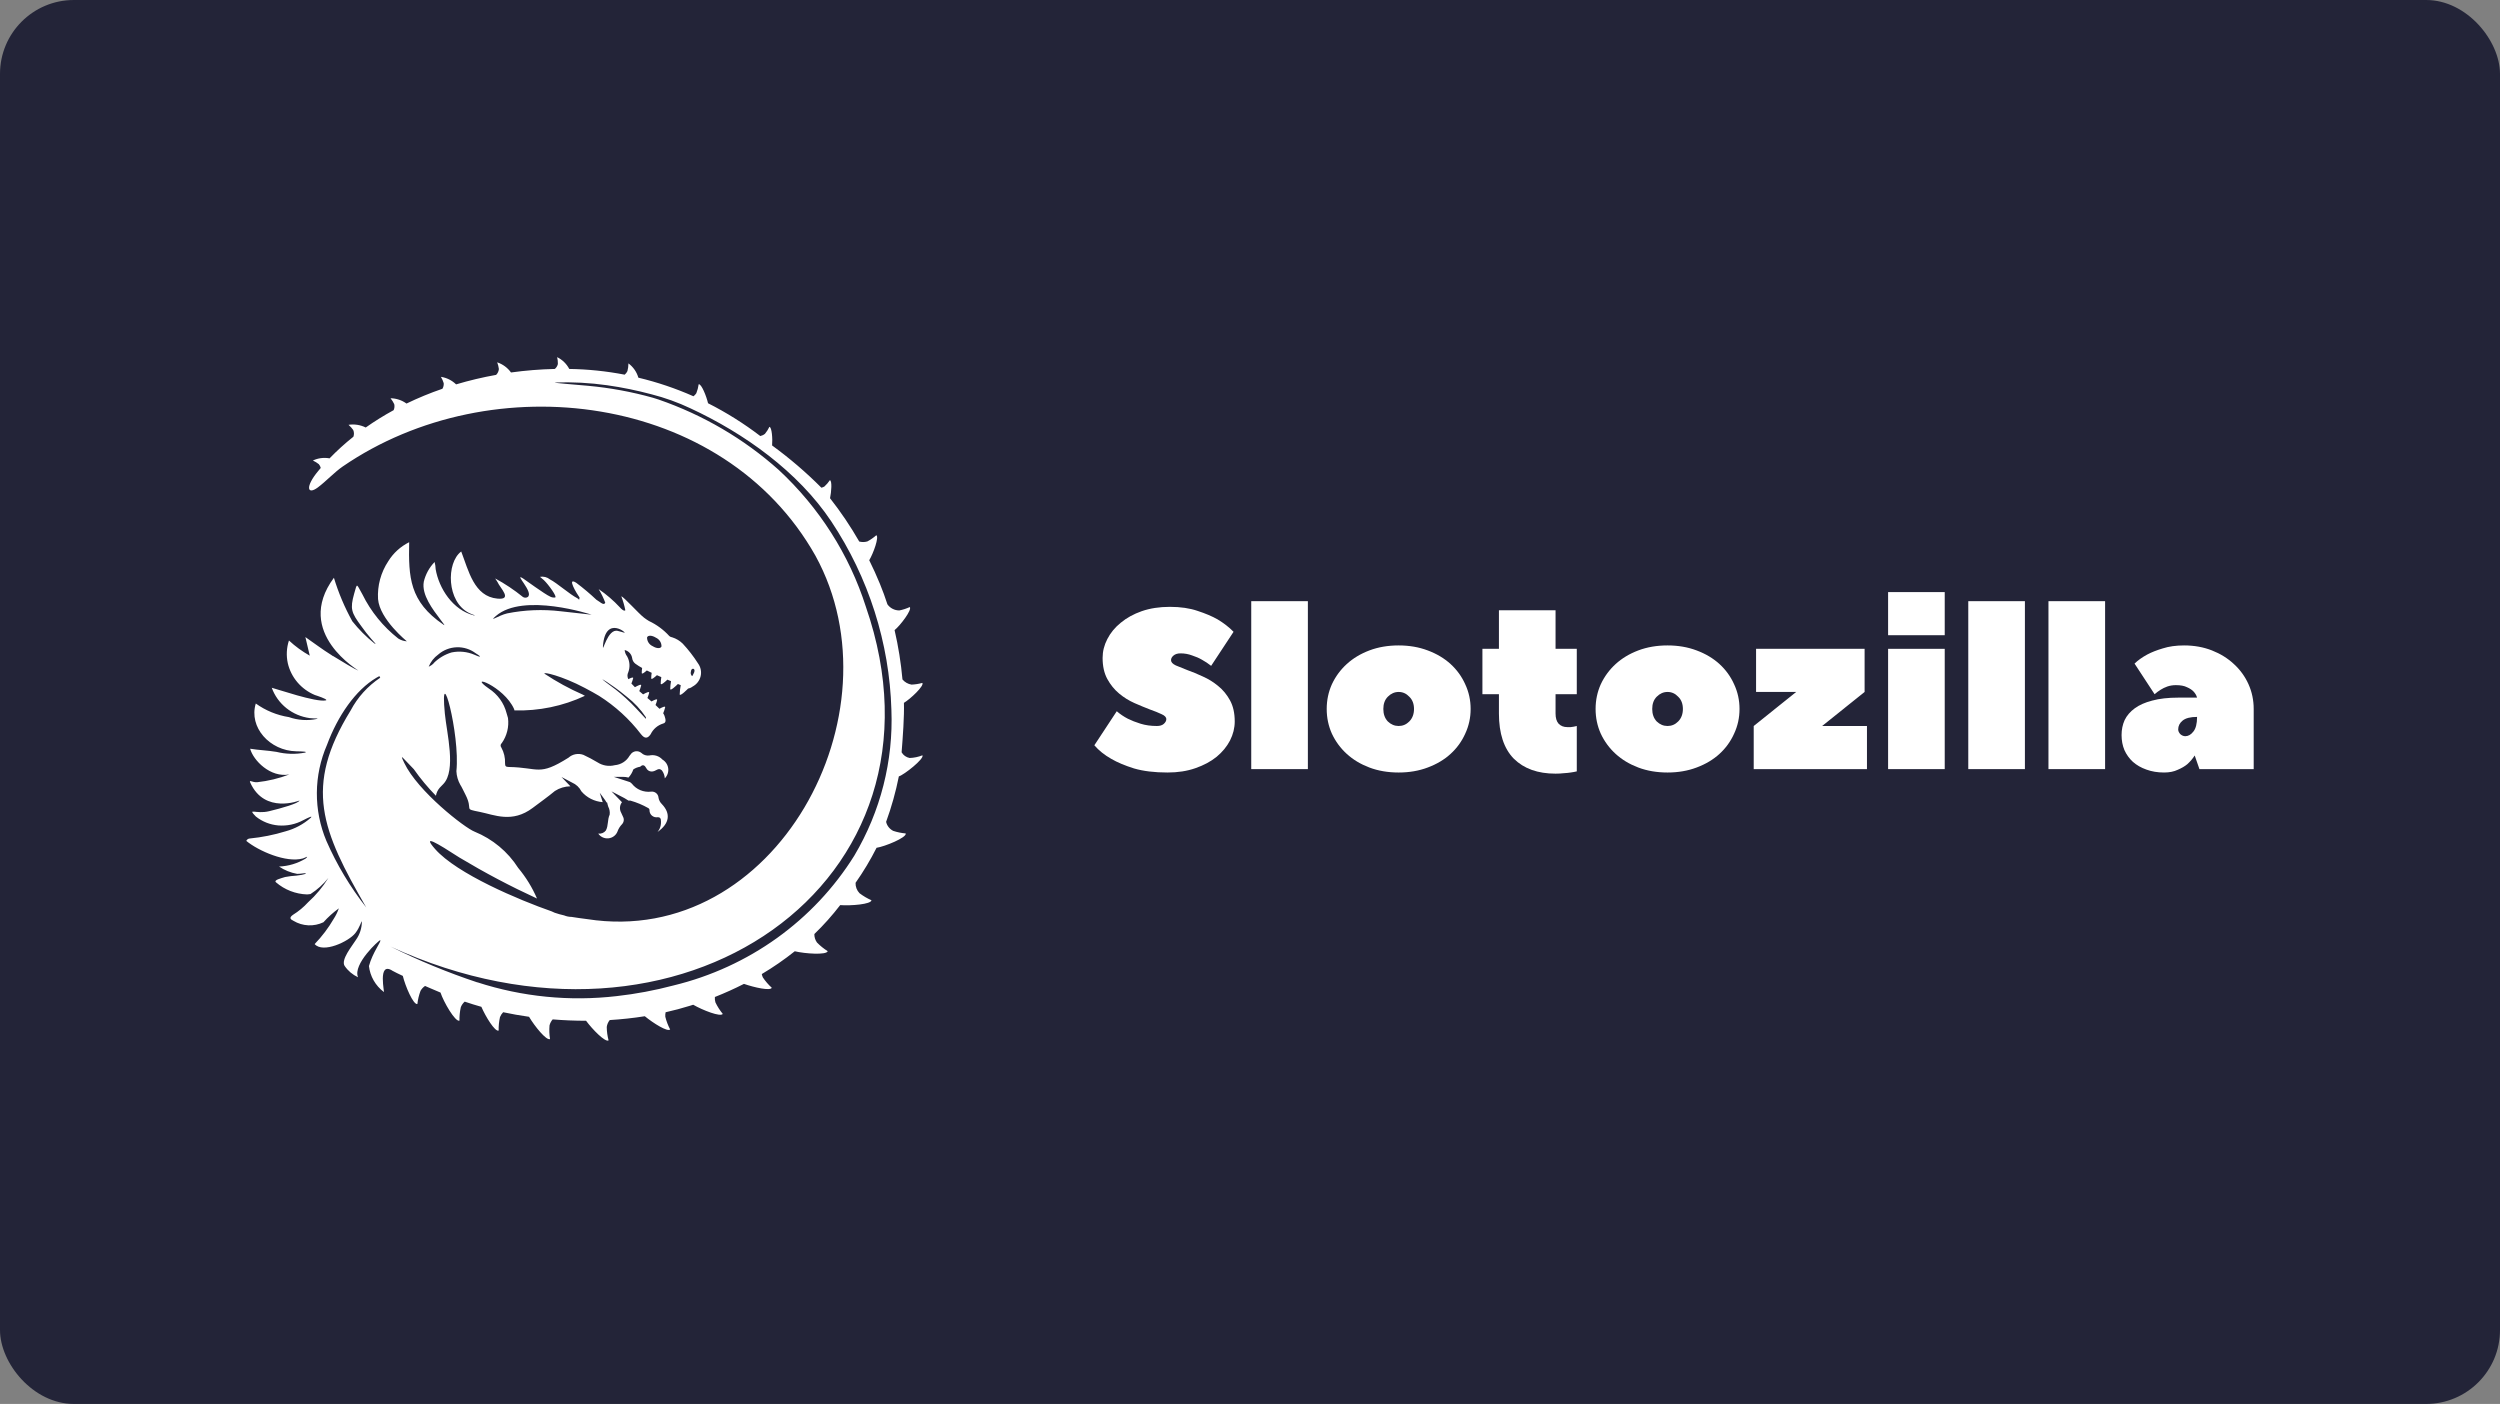
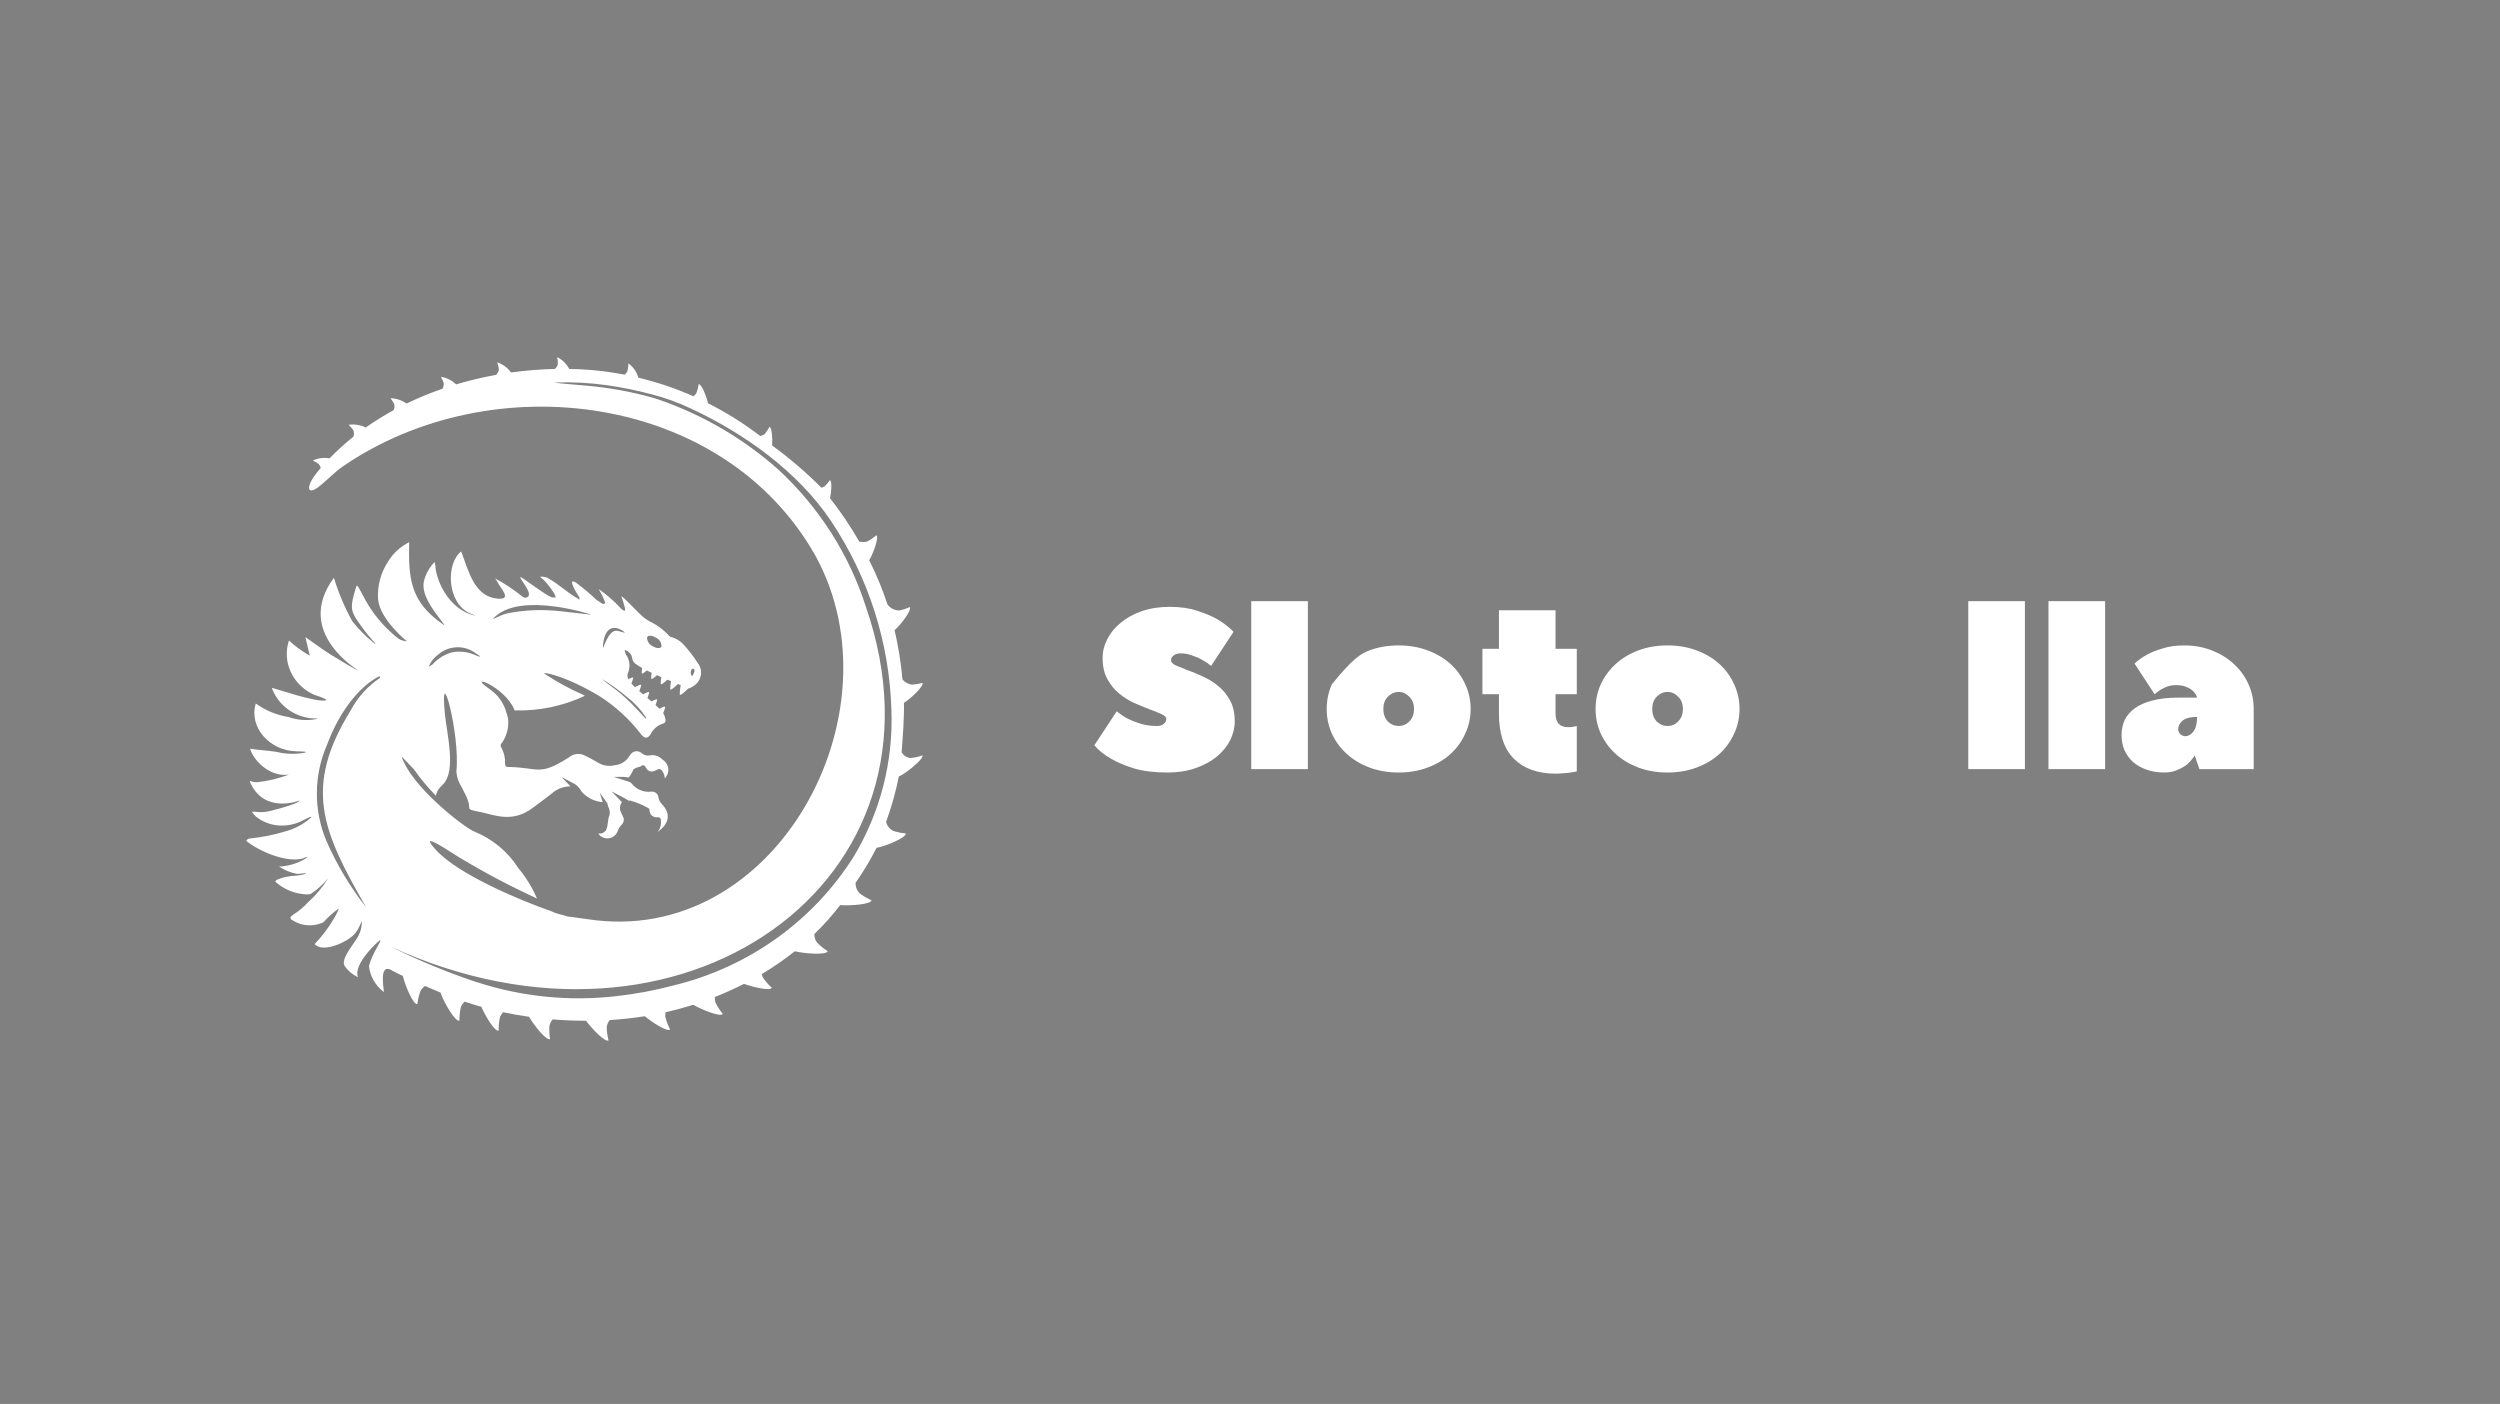
<svg xmlns="http://www.w3.org/2000/svg" width="406" height="228" viewBox="0 0 406 228" fill="none">
  <rect x="0" y="0" width="406" height="228" fill="#808080" stroke="none" />
-   <rect width="406" height="228" rx="12" fill="#232438" />
  <path d="M187.876 117.901C188.361 117.901 188.732 117.79 188.987 117.569C189.268 117.324 189.408 117.066 189.408 116.795C189.408 116.476 189.153 116.206 188.642 115.984C188.131 115.739 187.493 115.481 186.726 115.211C185.96 114.916 185.13 114.572 184.236 114.179C183.342 113.785 182.511 113.269 181.745 112.631C180.979 111.992 180.34 111.206 179.829 110.272C179.318 109.338 179.063 108.196 179.063 106.844C179.063 105.788 179.318 104.768 179.829 103.785C180.34 102.778 181.068 101.893 182.013 101.132C182.959 100.345 184.095 99.719 185.424 99.252C186.777 98.785 188.297 98.552 189.983 98.552C191.72 98.552 193.227 98.773 194.505 99.215C195.782 99.633 196.855 100.088 197.723 100.579C198.745 101.193 199.613 101.869 200.329 102.606L196.689 108.134C196.229 107.766 195.731 107.434 195.194 107.139C194.734 106.869 194.198 106.635 193.585 106.439C192.997 106.218 192.372 106.107 191.707 106.107C191.222 106.107 190.839 106.23 190.558 106.476C190.303 106.697 190.175 106.943 190.175 107.213C190.175 107.532 190.43 107.815 190.941 108.061C191.452 108.282 192.091 108.54 192.857 108.835C193.623 109.105 194.453 109.449 195.348 109.866C196.242 110.26 197.072 110.776 197.838 111.414C198.604 112.029 199.243 112.803 199.754 113.736C200.265 114.67 200.52 115.812 200.52 117.164C200.52 118.22 200.265 119.252 199.754 120.26C199.243 121.243 198.515 122.127 197.57 122.913C196.625 123.675 195.475 124.289 194.121 124.756C192.793 125.223 191.286 125.456 189.6 125.456C187.48 125.456 185.666 125.235 184.159 124.793C182.678 124.326 181.451 123.81 180.481 123.245C179.357 122.606 178.437 121.869 177.722 121.034L181.362 115.505C181.898 115.972 182.499 116.378 183.163 116.722C183.75 117.016 184.44 117.287 185.232 117.532C186.024 117.778 186.905 117.901 187.876 117.901Z" fill="white" />
  <path d="M203.202 97.63H212.398V124.904H203.202V97.63Z" fill="white" />
-   <path d="M215.458 115.137C215.458 113.712 215.739 112.373 216.301 111.12C216.888 109.866 217.693 108.773 218.715 107.839C219.736 106.906 220.963 106.169 222.393 105.628C223.824 105.088 225.407 104.817 227.144 104.817C228.856 104.817 230.427 105.088 231.857 105.628C233.313 106.169 234.552 106.906 235.574 107.839C236.596 108.773 237.388 109.866 237.95 111.12C238.537 112.373 238.831 113.712 238.831 115.137C238.831 116.562 238.537 117.901 237.95 119.154C237.388 120.407 236.596 121.501 235.574 122.434C234.552 123.368 233.313 124.105 231.857 124.646C230.427 125.186 228.856 125.456 227.144 125.456C225.407 125.456 223.824 125.186 222.393 124.646C220.963 124.105 219.736 123.368 218.715 122.434C217.693 121.501 216.888 120.407 216.301 119.154C215.739 117.901 215.458 116.562 215.458 115.137ZM229.635 115.137C229.635 114.301 229.379 113.638 228.869 113.147C228.383 112.631 227.808 112.373 227.144 112.373C226.48 112.373 225.893 112.631 225.382 113.147C224.896 113.638 224.654 114.301 224.654 115.137C224.654 115.972 224.896 116.648 225.382 117.164C225.893 117.655 226.48 117.901 227.144 117.901C227.808 117.901 228.383 117.655 228.869 117.164C229.379 116.648 229.635 115.972 229.635 115.137Z" fill="white" />
+   <path d="M215.458 115.137C215.458 113.712 215.739 112.373 216.301 111.12C219.736 106.906 220.963 106.169 222.393 105.628C223.824 105.088 225.407 104.817 227.144 104.817C228.856 104.817 230.427 105.088 231.857 105.628C233.313 106.169 234.552 106.906 235.574 107.839C236.596 108.773 237.388 109.866 237.95 111.12C238.537 112.373 238.831 113.712 238.831 115.137C238.831 116.562 238.537 117.901 237.95 119.154C237.388 120.407 236.596 121.501 235.574 122.434C234.552 123.368 233.313 124.105 231.857 124.646C230.427 125.186 228.856 125.456 227.144 125.456C225.407 125.456 223.824 125.186 222.393 124.646C220.963 124.105 219.736 123.368 218.715 122.434C217.693 121.501 216.888 120.407 216.301 119.154C215.739 117.901 215.458 116.562 215.458 115.137ZM229.635 115.137C229.635 114.301 229.379 113.638 228.869 113.147C228.383 112.631 227.808 112.373 227.144 112.373C226.48 112.373 225.893 112.631 225.382 113.147C224.896 113.638 224.654 114.301 224.654 115.137C224.654 115.972 224.896 116.648 225.382 117.164C225.893 117.655 226.48 117.901 227.144 117.901C227.808 117.901 228.383 117.655 228.869 117.164C229.379 116.648 229.635 115.972 229.635 115.137Z" fill="white" />
  <path d="M240.744 112.741V105.37H243.426V99.105H252.622V105.37H256.07V112.741H252.622V115.874C252.622 116.611 252.788 117.164 253.12 117.532C253.478 117.901 253.95 118.085 254.538 118.085C254.742 118.085 254.921 118.085 255.074 118.085C255.253 118.061 255.419 118.036 255.572 118.012C255.725 117.987 255.892 117.95 256.07 117.901V125.272C255.764 125.346 255.432 125.407 255.074 125.456C254.768 125.505 254.397 125.542 253.963 125.567C253.554 125.616 253.107 125.641 252.622 125.641C249.735 125.641 247.475 124.83 245.84 123.208C244.231 121.562 243.426 119.117 243.426 115.874V112.741H240.744Z" fill="white" />
  <path d="M259.125 115.137C259.125 113.712 259.406 112.373 259.968 111.12C260.556 109.866 261.36 108.773 262.382 107.839C263.404 106.906 264.63 106.169 266.06 105.628C267.491 105.088 269.075 104.817 270.812 104.817C272.523 104.817 274.094 105.088 275.525 105.628C276.981 106.169 278.22 106.906 279.241 107.839C280.263 108.773 281.055 109.866 281.617 111.12C282.205 112.373 282.498 113.712 282.498 115.137C282.498 116.562 282.205 117.901 281.617 119.154C281.055 120.407 280.263 121.501 279.241 122.434C278.22 123.368 276.981 124.105 275.525 124.646C274.094 125.186 272.523 125.456 270.812 125.456C269.075 125.456 267.491 125.186 266.06 124.646C264.63 124.105 263.404 123.368 262.382 122.434C261.36 121.501 260.556 120.407 259.968 119.154C259.406 117.901 259.125 116.562 259.125 115.137ZM273.302 115.137C273.302 114.301 273.047 113.638 272.536 113.147C272.051 112.631 271.476 112.373 270.812 112.373C270.148 112.373 269.56 112.631 269.049 113.147C268.564 113.638 268.321 114.301 268.321 115.137C268.321 115.972 268.564 116.648 269.049 117.164C269.56 117.655 270.148 117.901 270.812 117.901C271.476 117.901 272.051 117.655 272.536 117.164C273.047 116.648 273.302 115.972 273.302 115.137Z" fill="white" />
-   <path d="M295.915 117.901H303.195V124.904H284.803V117.901L291.7 112.373H285.186V105.37H302.812V112.373L295.915 117.901Z" fill="white" />
-   <path d="M315.823 105.37V124.904H306.627V105.37H315.823ZM306.627 96.156H315.823V103.159H306.627V96.156Z" fill="white" />
  <path d="M319.649 97.63H328.845V124.904H319.649V97.63Z" fill="white" />
  <path d="M332.671 97.63H341.867V124.904H332.671V97.63Z" fill="white" />
  <path d="M354.697 104.817C356.331 104.817 357.839 105.088 359.218 105.628C360.597 106.169 361.785 106.906 362.781 107.839C363.803 108.773 364.595 109.866 365.157 111.12C365.719 112.373 366 113.712 366 115.137V124.904H357.187L356.421 122.692C356.089 123.208 355.693 123.675 355.233 124.093C354.824 124.437 354.301 124.744 353.662 125.014C353.049 125.309 352.308 125.456 351.44 125.456C350.392 125.456 349.434 125.297 348.566 124.977C347.723 124.682 346.995 124.265 346.382 123.724C345.794 123.184 345.335 122.545 345.003 121.808C344.696 121.071 344.543 120.26 344.543 119.375C344.543 118.491 344.709 117.68 345.041 116.943C345.398 116.206 345.948 115.567 346.688 115.026C347.429 114.486 348.374 114.068 349.524 113.773C350.699 113.454 352.104 113.294 353.739 113.294H356.804C356.702 112.925 356.51 112.594 356.229 112.299C355.974 112.029 355.616 111.795 355.156 111.599C354.722 111.378 354.122 111.267 353.356 111.267C352.87 111.267 352.41 111.341 351.976 111.488C351.567 111.636 351.21 111.808 350.903 112.004C350.546 112.225 350.214 112.471 349.907 112.741L346.65 107.766C347.212 107.225 347.902 106.734 348.719 106.292C349.409 105.923 350.252 105.591 351.248 105.296C352.244 104.977 353.394 104.817 354.697 104.817ZM354.888 119.559C355.374 119.559 355.808 119.314 356.191 118.822C356.6 118.331 356.804 117.532 356.804 116.427C355.731 116.427 354.952 116.623 354.467 117.016C353.981 117.41 353.739 117.889 353.739 118.454C353.739 118.724 353.854 118.982 354.084 119.228C354.339 119.449 354.607 119.559 354.888 119.559Z" fill="white" />
  <path d="M111.731 111.841C111.731 111.841 110.413 113.193 110.381 112.763C110.399 112.262 110.456 111.763 110.552 111.271L110.093 111.08C109.785 111.384 108.87 112.255 108.844 111.901C108.854 111.471 108.898 111.043 108.976 110.62L108.381 110.377C107.994 110.746 107.321 111.34 107.298 111.035C107.302 110.677 107.336 110.32 107.398 109.966C107.161 109.869 106.924 109.764 106.686 109.65C106.299 110.007 105.779 110.44 105.758 110.164C105.759 109.862 105.785 109.561 105.834 109.264C105.563 109.137 105.297 109.008 105.042 108.881C104.67 109.218 104.235 109.543 104.22 109.298C104.219 109.024 104.24 108.751 104.283 108.48C103.899 108.273 103.53 108.04 103.178 107.784C102.892 107.563 102.707 107.242 102.663 106.888C102.62 106.573 102.481 106.278 102.264 106.041C102.047 105.804 101.762 105.637 101.446 105.562C101.475 105.936 101.614 106.294 101.844 106.593C102.061 106.985 102.19 107.418 102.222 107.863C102.254 108.308 102.189 108.754 102.032 109.172C101.944 109.344 101.898 109.533 101.898 109.725C101.898 109.917 101.944 110.106 102.032 110.277L102.041 110.298C102.45 110.083 102.866 109.913 102.829 110.131C102.756 110.429 102.659 110.722 102.538 111.005C102.71 111.195 102.895 111.396 103.111 111.601C103.571 111.342 104.17 111.048 104.127 111.309C104.05 111.626 103.946 111.936 103.818 112.237C104.017 112.405 104.227 112.588 104.44 112.768C104.896 112.51 105.469 112.236 105.426 112.495C105.354 112.789 105.26 113.077 105.142 113.357C105.364 113.543 105.587 113.731 105.802 113.916C106.247 113.671 106.77 113.434 106.723 113.679C106.657 113.958 106.569 114.231 106.459 114.495C106.688 114.704 106.904 114.908 107.093 115.107C107.538 114.862 108.061 114.619 108.023 114.867C107.942 115.197 107.834 115.52 107.7 115.833C107.793 115.968 107.868 116.115 107.923 116.269C108.094 116.806 108.266 117.374 107.674 117.507C107.236 117.644 106.832 117.868 106.487 118.166C106.142 118.464 105.863 118.828 105.669 119.236C105.155 120 104.664 119.964 104.086 119.219C102.213 116.772 99.911 114.669 97.288 113.008C96.673 112.641 95.916 112.218 94.959 111.713C91.22 109.734 88.063 109.038 88.441 109.42C90.395 110.719 92.462 111.848 94.617 112.795C94.748 112.866 94.863 112.94 94.989 113.002C91.421 114.674 87.496 115.487 83.542 115.37C83.536 115.303 83.522 115.237 83.499 115.173C81.83 111.383 75.705 109.257 79.382 111.816C80.816 112.749 81.844 114.172 82.264 115.806V115.825C82.269 115.842 82.275 115.858 82.284 115.874C82.358 116.124 82.432 116.378 82.497 116.602C82.685 118.036 82.326 119.488 81.49 120.68C81.385 120.761 81.318 120.88 81.302 121.009C81.285 121.139 81.32 121.27 81.401 121.374L81.412 121.39C81.847 122.174 82.057 123.058 82.02 123.948C82.02 124.422 82.127 124.55 82.642 124.558C87.574 124.642 87.459 126.107 92.326 123.047C92.646 122.759 93.043 122.564 93.47 122.483C93.897 122.403 94.339 122.44 94.746 122.59C95.537 122.957 96.307 123.366 97.053 123.814C97.459 124.076 97.916 124.252 98.396 124.33C98.875 124.408 99.366 124.387 99.837 124.267C100.33 124.224 100.806 124.064 101.222 123.801C101.638 123.538 101.983 123.179 102.225 122.756C102.268 122.68 102.322 122.612 102.387 122.552C102.475 122.41 102.594 122.287 102.735 122.194C102.876 122.101 103.037 122.039 103.205 122.012C103.373 121.985 103.546 121.995 103.71 122.04C103.874 122.085 104.026 122.165 104.156 122.273C104.323 122.436 104.527 122.558 104.751 122.63C104.975 122.702 105.213 122.723 105.447 122.69C105.83 122.603 106.23 122.619 106.605 122.735C106.98 122.852 107.316 123.065 107.577 123.353C107.834 123.508 108.051 123.717 108.214 123.965C108.377 124.214 108.481 124.495 108.518 124.787C108.555 125.08 108.524 125.377 108.428 125.657C108.332 125.936 108.173 126.191 107.963 126.403C107.938 125.94 107.777 125.495 107.498 125.12C106.983 124.616 106.594 125.147 106.146 125.248C105.918 125.32 105.672 125.309 105.453 125.216C105.234 125.124 105.056 124.956 104.955 124.744C104.7 124.271 104.399 124.094 103.964 124.52C103.563 124.579 103.182 124.728 102.85 124.956C102.687 125.445 102.421 125.895 102.069 126.276C101.774 126.197 101.47 126.159 101.165 126.162H99.677L102.23 126.992H102.267C102.4 127.073 102.521 127.171 102.627 127.284C102.984 127.741 103.456 128.1 103.997 128.325C104.539 128.55 105.131 128.633 105.715 128.566C105.854 128.546 105.996 128.553 106.133 128.587C106.27 128.621 106.398 128.681 106.511 128.764C106.625 128.846 106.72 128.95 106.792 129.069C106.864 129.187 106.911 129.318 106.932 129.455C106.932 129.486 106.934 129.516 106.94 129.547C107.008 129.944 107.203 130.311 107.496 130.594C108.949 132.119 108.751 133.738 106.785 135.107C107.105 134.731 107.298 134.266 107.335 133.777C107.335 133.378 107.467 132.694 106.82 132.716C106.654 132.745 106.483 132.737 106.321 132.693C106.158 132.649 106.007 132.571 105.879 132.463C105.751 132.356 105.649 132.222 105.58 132.071C105.511 131.921 105.477 131.757 105.481 131.592C105.486 131.52 105.47 131.448 105.435 131.385C105.4 131.322 105.348 131.27 105.284 131.235C104.37 130.715 103.394 130.307 102.379 130.02C102.276 130.015 102.173 130.015 102.07 130.02C101.861 129.873 101.643 129.739 101.417 129.619L99.301 128.514L101.007 130.279C100.818 130.524 100.706 130.818 100.685 131.124C100.663 131.431 100.734 131.736 100.887 132.004C100.958 132.22 101.1 132.414 101.175 132.636C101.279 132.827 101.321 133.046 101.294 133.262C101.268 133.477 101.174 133.68 101.026 133.842C100.685 134.191 100.426 134.61 100.268 135.068C100.148 135.361 99.948 135.616 99.69 135.806C99.432 135.996 99.126 136.113 98.804 136.144C98.483 136.176 98.159 136.12 97.868 135.984C97.577 135.847 97.329 135.635 97.153 135.371C97.387 135.407 97.627 135.379 97.847 135.29C98.066 135.201 98.256 135.055 98.395 134.867C98.823 134.077 98.623 133.15 99.01 132.294C99.07 131.847 98.988 131.393 98.775 130.993C98.755 130.897 98.727 130.803 98.692 130.711C98.653 130.587 98.621 130.462 98.599 130.335C98.57 130.328 98.541 130.325 98.512 130.324C98.439 130.189 98.357 130.059 98.266 129.935L97.397 128.743L97.881 130.268C97.212 130.218 96.561 130.037 95.966 129.735C95.371 129.433 94.844 129.018 94.417 128.512C94.1 127.877 93.563 127.374 92.902 127.091L91.186 126.185L92.639 127.696C91.74 127.707 90.863 127.971 90.114 128.457C88.956 129.42 87.713 130.294 86.512 131.203C83.174 133.722 80.261 132.323 77.958 131.862C75.131 131.295 76.928 131.677 75.6 129.071C75.358 128.598 74.895 127.626 74.764 127.47C74.374 126.785 74.153 126.02 74.119 125.237C74.753 119.194 71.357 106.784 72.248 115.92C72.556 119.089 74.124 125.115 71.996 127.325L71.417 127.923C71.09 128.295 70.874 128.749 70.796 129.234C69.479 127.894 68.277 126.45 67.203 124.917C65.368 123.07 64.822 122.164 65.649 123.898C67.847 128.522 75.479 134.453 77.067 135.06C79.997 136.255 82.473 138.313 84.153 140.948C85.41 142.454 86.439 144.129 87.209 145.921C82.896 143.935 78.698 141.717 74.635 139.278C70.91 136.876 68.467 135.391 70.66 137.883C74.198 141.912 84.322 146.171 89.583 148.004C89.745 148.08 89.898 148.162 90.077 148.227C90.583 148.403 91.098 148.548 91.622 148.663C92.002 148.821 92.41 148.903 92.823 148.906C93.67 149.051 94.522 149.152 95.376 149.268C125.879 154.005 146.521 115.907 132.43 90.253C117.538 63.815 79.932 59.09 55.639 75.771C54.335 76.668 52.939 78.171 51.62 79.158C49.88 80.453 49.538 79.052 51.67 76.5L52.09 75.996C52.036 75.772 51.93 75.563 51.78 75.385C51.483 75.149 51.158 74.948 50.812 74.788C51.653 74.392 52.602 74.269 53.52 74.436C54.732 73.183 56.026 72.009 57.393 70.921C57.522 70.567 57.511 70.178 57.363 69.831C57.144 69.522 56.887 69.24 56.599 68.991C57.555 68.844 58.533 68.997 59.395 69.427C60.847 68.403 62.36 67.463 63.925 66.611C64.067 66.306 64.103 65.963 64.025 65.635C63.864 65.294 63.661 64.973 63.423 64.678C64.358 64.689 65.266 64.99 66.015 65.537C67.908 64.622 69.856 63.819 71.848 63.136C72.013 62.862 72.087 62.545 72.059 62.229C71.95 61.869 71.797 61.522 71.603 61.198C72.537 61.339 73.401 61.768 74.069 62.423C76.204 61.786 78.376 61.271 80.573 60.879C80.831 60.624 80.988 60.289 81.018 59.931C80.972 59.558 80.88 59.192 80.744 58.84C81.651 59.144 82.436 59.722 82.986 60.49C85.346 60.164 87.724 59.972 90.108 59.916C90.353 59.706 90.524 59.428 90.599 59.118C90.605 58.742 90.566 58.367 90.481 58C91.328 58.418 92.016 59.09 92.447 59.917C95.469 59.962 98.482 60.273 101.447 60.847C101.639 60.688 101.792 60.489 101.896 60.265C102.001 59.856 102.056 59.436 102.058 59.014C102.839 59.595 103.405 60.409 103.671 61.334C106.742 62.068 109.737 63.08 112.617 64.355C112.8 64.219 112.957 64.052 113.081 63.864C113.268 63.394 113.397 62.904 113.465 62.404C113.91 62.313 114.716 64.325 114.987 65.487C117.979 67.001 120.82 68.784 123.474 70.814C123.752 70.752 124.012 70.628 124.231 70.45C124.517 70.103 124.758 69.724 124.951 69.321C125.356 69.359 125.485 71.311 125.389 72.342C128.238 74.419 130.916 76.713 133.395 79.204C133.566 79.165 133.729 79.1 133.88 79.013C134.218 78.705 134.517 78.359 134.772 77.981C135.15 78.073 135.024 79.85 134.798 80.911C136.55 83.141 138.136 85.492 139.541 87.946C139.974 88.061 140.431 88.055 140.86 87.929C141.383 87.651 141.871 87.312 142.312 86.921C142.806 87.183 141.828 89.873 141.163 90.981C141.787 92.237 142.366 93.515 142.898 94.814C143.347 95.91 143.754 97.02 144.118 98.144C144.335 98.451 144.624 98.701 144.962 98.874C145.299 99.047 145.674 99.137 146.055 99.136C146.638 99.019 147.204 98.834 147.742 98.585C148.177 99.002 146.165 101.627 145.28 102.331C145.892 104.969 146.319 107.645 146.56 110.341C146.929 110.787 147.452 111.086 148.031 111.181C148.626 111.157 149.217 111.064 149.79 110.903C150.133 111.377 147.835 113.523 146.797 114.143C146.872 116.264 146.612 119.798 146.421 122.173C146.557 122.412 146.745 122.618 146.97 122.777C147.196 122.937 147.455 123.046 147.729 123.097C148.441 123.072 149.144 122.925 149.804 122.661C150.148 123.205 146.799 125.851 145.973 126.084C145.474 128.593 144.782 131.062 143.904 133.469C143.974 133.781 144.114 134.073 144.313 134.326C144.512 134.579 144.765 134.786 145.054 134.933C145.715 135.152 146.4 135.293 147.094 135.352C147.265 136.023 143.689 137.479 142.354 137.681C141.359 139.654 140.219 141.554 138.944 143.366C138.93 143.677 138.98 143.986 139.091 144.278C139.202 144.569 139.371 144.835 139.59 145.061C140.186 145.515 140.836 145.898 141.526 146.201C141.473 146.855 138.206 147.118 136.447 146.99C135.168 148.655 133.766 150.226 132.251 151.69C132.239 152.182 132.389 152.664 132.679 153.066C133.199 153.599 133.783 154.07 134.419 154.468C134.257 155.131 130.721 154.885 129.072 154.485C127.375 155.839 125.584 157.076 123.713 158.188C123.751 158.373 123.808 158.554 123.884 158.727C124.297 159.345 124.785 159.911 125.337 160.413C125.114 160.949 122.54 160.379 120.818 159.782C119.28 160.565 117.706 161.275 116.096 161.912C116.071 162.207 116.101 162.503 116.186 162.787C116.505 163.455 116.905 164.083 117.377 164.657C117.033 165.202 114.104 164.05 112.574 163.169L112.064 163.332C110.751 163.739 109.429 164.092 108.097 164.39C108.043 164.629 108.026 164.874 108.045 165.118C108.222 165.836 108.486 166.53 108.833 167.185C108.416 167.621 106.107 166.178 104.716 165.036C102.813 165.339 100.905 165.54 99.02 165.658C98.759 165.983 98.592 166.37 98.536 166.779C98.545 167.516 98.644 168.249 98.833 168.962C98.303 169.311 96.231 167.201 95.177 165.772C93.333 165.772 91.522 165.694 89.756 165.549C89.507 165.832 89.331 166.168 89.241 166.531C89.178 167.269 89.206 168.011 89.325 168.742C88.752 169.05 86.809 166.64 85.918 165.127C84.466 164.922 83.061 164.673 81.714 164.385C81.491 164.613 81.316 164.881 81.199 165.175C81.037 165.895 80.963 166.631 80.98 167.368C80.384 167.588 78.881 165.132 78.174 163.507C77.25 163.248 76.367 162.974 75.524 162.684L75.468 162.665C75.188 162.911 74.972 163.219 74.837 163.562C74.675 164.283 74.601 165.02 74.617 165.757C73.931 166.013 72.014 162.664 71.54 161.194C70.937 160.948 70.365 160.706 69.824 160.466L69.028 160.118C68.725 160.322 68.474 160.593 68.296 160.908C68.036 161.601 67.864 162.323 67.781 163.057C67.119 163.202 65.82 160.145 65.418 158.487C64.698 158.151 64.127 157.868 63.755 157.663C61.197 155.976 62.565 161.573 62.318 161.085C61.65 160.578 61.094 159.945 60.681 159.224C60.269 158.503 60.009 157.709 59.916 156.887C60.511 154.654 62.022 152.795 61.741 152.69C61.593 152.636 57.234 156.598 58.149 158.71C57.262 158.298 56.506 157.658 55.964 156.857C55.329 155.85 57.18 153.64 57.798 152.647C58.429 151.768 58.768 150.72 58.767 149.647C58.693 149.52 58.455 150.577 57.716 151.527C56.63 152.923 52.44 154.864 51.099 153.317C52.297 152.074 53.339 150.696 54.201 149.211C54.545 148.679 54.822 148.11 55.029 147.515C54.115 148.181 53.276 148.939 52.524 149.776C51.761 150.141 50.915 150.312 50.066 150.272C49.217 150.231 48.392 149.982 47.668 149.546C47.127 149.294 46.924 149.028 47.587 148.562C48.497 147.998 49.322 147.312 50.039 146.525C51.321 145.367 52.428 144.038 53.328 142.577C52.512 143.599 51.531 144.484 50.423 145.196C50.242 145.228 50.06 145.248 49.877 145.256C48.009 145.196 46.221 144.501 44.821 143.29C44.404 142.922 45.591 142.651 46.301 142.428C46.914 142.309 47.535 142.233 48.158 142.199C49.53 142.041 49.822 141.842 49.624 141.811C49.425 141.779 48.833 141.923 48.252 141.916C47.199 141.729 46.198 141.323 45.318 140.727C46.855 140.665 48.349 140.213 49.655 139.417C50.258 138.851 49.521 139.322 49.17 139.417C46.474 140.167 41.974 138.194 40 136.563C40.046 136.45 40.124 136.353 40.225 136.284C40.326 136.214 40.446 136.175 40.57 136.171C42.542 135.977 44.489 135.587 46.38 135.006C47.89 134.597 49.283 133.85 50.447 132.824C50.867 132.413 50.15 132.727 49.246 133.199C48.01 133.867 46.6 134.163 45.192 134.051C43.859 133.936 42.592 133.433 41.554 132.606C40.111 131.113 41.496 132.269 43.693 131.742C45.726 131.255 48.514 130.458 48.633 130.005C48.633 130.005 42.994 132.261 40.657 127.131C40.383 126.526 40.912 127.082 41.762 127.034C43.554 126.837 45.311 126.412 46.99 125.771C43.888 126.335 41.125 123.468 40.623 121.594C41.995 121.824 43.423 121.856 44.913 122.107C46.413 122.478 47.978 122.521 49.496 122.233C50.069 122.066 49.153 122.031 48.125 122.012C43.81 121.93 40.365 118.117 41.54 114.249C43.129 115.394 44.974 116.152 46.922 116.46C48.383 116.973 49.962 117.074 51.478 116.752C51.785 116.619 51.33 116.727 50.31 116.621C48.917 116.434 47.604 115.875 46.514 115.005C45.425 114.136 44.601 112.99 44.133 111.692C44.992 111.896 51.306 114.086 52.913 113.745C53.257 113.673 52.534 113.336 51.514 112.995L51.138 112.872C50.038 112.413 49.065 111.704 48.3 110.804C47.535 109.905 46.999 108.84 46.737 107.699C46.471 106.476 46.536 105.206 46.925 104.016C47.948 104.966 49.083 105.793 50.305 106.481L49.593 103.46C50.997 104.428 52.379 105.488 53.81 106.372L54.07 106.552C54.069 106.544 54.069 106.535 54.07 106.527C55.457 107.378 57.652 108.709 58.173 108.896C58.547 109.027 47.548 102.852 54.227 93.829C54.968 96.279 55.97 98.646 57.214 100.892C58.268 102.218 59.471 103.425 60.8 104.488C61.246 104.78 60.839 104.367 60.274 103.73C59.706 103.079 59.174 102.399 58.68 101.693C57.043 99.482 56.827 98.876 57.514 96.422C58.053 94.5 57.858 94.82 58.867 96.548C60.235 99.325 62.22 101.767 64.677 103.697C65.096 103.962 65.576 104.119 66.073 104.153C66.096 104.153 61.67 100.61 61.393 97.285C61.267 95.115 61.851 92.961 63.06 91.136C63.874 89.82 65.048 88.752 66.449 88.053C66.341 93.721 66.477 97.687 72.029 101.451C72.382 101.72 72.05 101.314 71.569 100.676C70.289 98.978 68.434 96.605 68.825 94.465C69.11 93.266 69.715 92.163 70.578 91.269C70.679 91.65 70.737 92.041 70.749 92.434C71.286 95.54 73.51 99.067 76.972 99.946C77.432 99.978 76.88 99.893 76.217 99.567C72.505 97.759 72.442 91.394 74.901 89.562C76.102 92.679 76.983 96.865 80.784 97.216C83.328 97.451 81.215 95.509 80.784 94.506C80.726 94.372 80.44 94.021 80.415 93.939C82.006 94.8 83.511 95.805 84.911 96.94C85.023 97.017 85.156 97.061 85.293 97.066C85.43 97.071 85.565 97.036 85.683 96.966C86.794 96.246 83.281 92.889 84.953 93.945C85.235 94.113 88.404 96.472 89.382 96.906C89.621 97.023 89.89 97.067 90.155 97.033C90.547 96.962 89.069 94.917 88.313 94.201C88.096 94.038 87.888 93.863 87.69 93.679C87.974 93.627 88.265 93.637 88.544 93.708C88.823 93.779 89.082 93.909 89.304 94.089C90.481 94.694 92.511 96.518 93.778 97.164C94.052 97.309 94.046 97.638 94.122 97.045C93.704 96.463 91.949 93.601 93.584 94.648C94.727 95.506 95.819 96.425 96.857 97.401C97.041 97.514 97.222 97.638 97.403 97.764C97.664 97.95 98.1 98.299 98.295 97.882C98.012 97.113 97.652 96.373 97.222 95.671C98.479 96.529 99.633 97.521 100.663 98.631C100.886 98.898 101.349 99.321 101.556 99.105C101.402 98.335 101.184 97.58 100.902 96.846C101.246 96.869 103.73 99.654 104.587 100.306C104.843 100.501 105.109 100.682 105.384 100.85C106.645 101.442 107.772 102.275 108.7 103.299C108.833 103.412 108.998 103.484 109.173 103.504C109.814 103.707 110.396 104.056 110.871 104.523C111.797 105.516 112.628 106.59 113.355 107.73C113.574 108.028 113.725 108.368 113.798 108.728C113.872 109.088 113.866 109.458 113.781 109.816C113.697 110.173 113.536 110.508 113.308 110.8C113.081 111.091 112.793 111.332 112.463 111.506C112.253 111.671 112.003 111.78 111.738 111.822L111.759 111.839L111.731 111.841ZM112.283 109.658C112.445 109.941 112.432 109.75 112.606 109.459C113.144 108.553 112.362 108.371 112.235 108.891C112.201 109.02 112.178 109.151 112.166 109.284C112.171 109.416 112.21 109.544 112.277 109.658V109.658H112.283ZM105.989 104.935C106.635 105.341 107.28 105.361 107.427 104.982C107.433 104.685 107.351 104.392 107.19 104.14C107.028 103.887 106.796 103.686 106.52 103.561C105.874 103.157 105.229 103.135 105.082 103.514C105.075 103.811 105.157 104.104 105.318 104.357C105.479 104.609 105.711 104.81 105.987 104.935H105.989ZM97.919 104.913C97.808 106.369 98.636 101.928 100.382 102.473C100.515 102.516 101.189 102.675 101.32 102.732C102.179 103.124 98.323 99.673 97.918 104.915L97.919 104.913ZM99.832 111.861C101.079 112.831 102.244 113.898 103.316 115.051L104.896 116.746V116.484C104.052 115.216 103.002 114.091 101.79 113.152C100.983 112.49 100.39 112.03 99.903 111.686C97.695 110.115 96.728 109.592 99.824 111.868L99.832 111.861ZM82.355 99.616C85.218 99.042 88.157 98.925 91.058 99.27L96.076 99.826C96.076 99.826 84.997 96.166 80.537 100.032C79.246 101.158 80.983 99.931 82.355 99.616V99.616ZM70.45 107.67C71.25 106.875 72.24 106.286 73.329 105.957C74.576 105.698 75.874 105.828 77.041 106.329C77.923 106.74 78.438 106.814 77.264 106.097C76.384 105.426 75.291 105.079 74.176 105.116C73.061 105.153 71.995 105.572 71.163 106.299C70.471 106.803 69.936 107.485 69.619 108.27C69.94 108.135 70.228 107.935 70.463 107.681V107.681L70.45 107.67ZM77.534 159.529C84.815 161.891 92.538 162.655 100.155 161.768C103.264 161.419 106.343 160.841 109.364 160.041C121.616 157.072 132.176 149.491 138.747 138.946C143.002 131.773 145.088 123.565 144.764 115.277C144.448 104.392 141.07 93.802 135.001 84.674C129.598 76.582 120.865 70.367 112.133 66.314C110.106 65.354 107.988 64.591 105.808 64.036C103.439 63.402 101.033 62.91 98.602 62.564C95.792 62.167 92.951 62.018 90.114 62.118C90.126 62.223 92.89 62.411 95.473 62.651C99.049 62.976 102.587 63.627 106.039 64.596C106.347 64.685 106.657 64.779 106.962 64.888C114.174 67.38 120.801 71.261 126.452 76.303C133.039 82.412 137.917 90.071 140.621 98.549C156.081 143.24 110.464 175.384 63.418 153.719C67.972 155.988 72.687 157.933 77.526 159.542V159.529H77.534ZM59.477 147.369C52.24 134.846 49.282 127.822 56.946 115.381C58.072 113.245 59.722 111.417 61.749 110.06L61.609 109.801C61.438 109.887 61.286 109.968 61.136 110.063C57.732 112.068 54.852 116.258 53.107 120.959C52.036 123.424 51.475 126.071 51.458 128.749C51.44 131.427 51.965 134.082 53.004 136.56C54.691 140.417 56.867 144.051 59.482 147.376L59.477 147.369Z" fill="white" />
</svg>